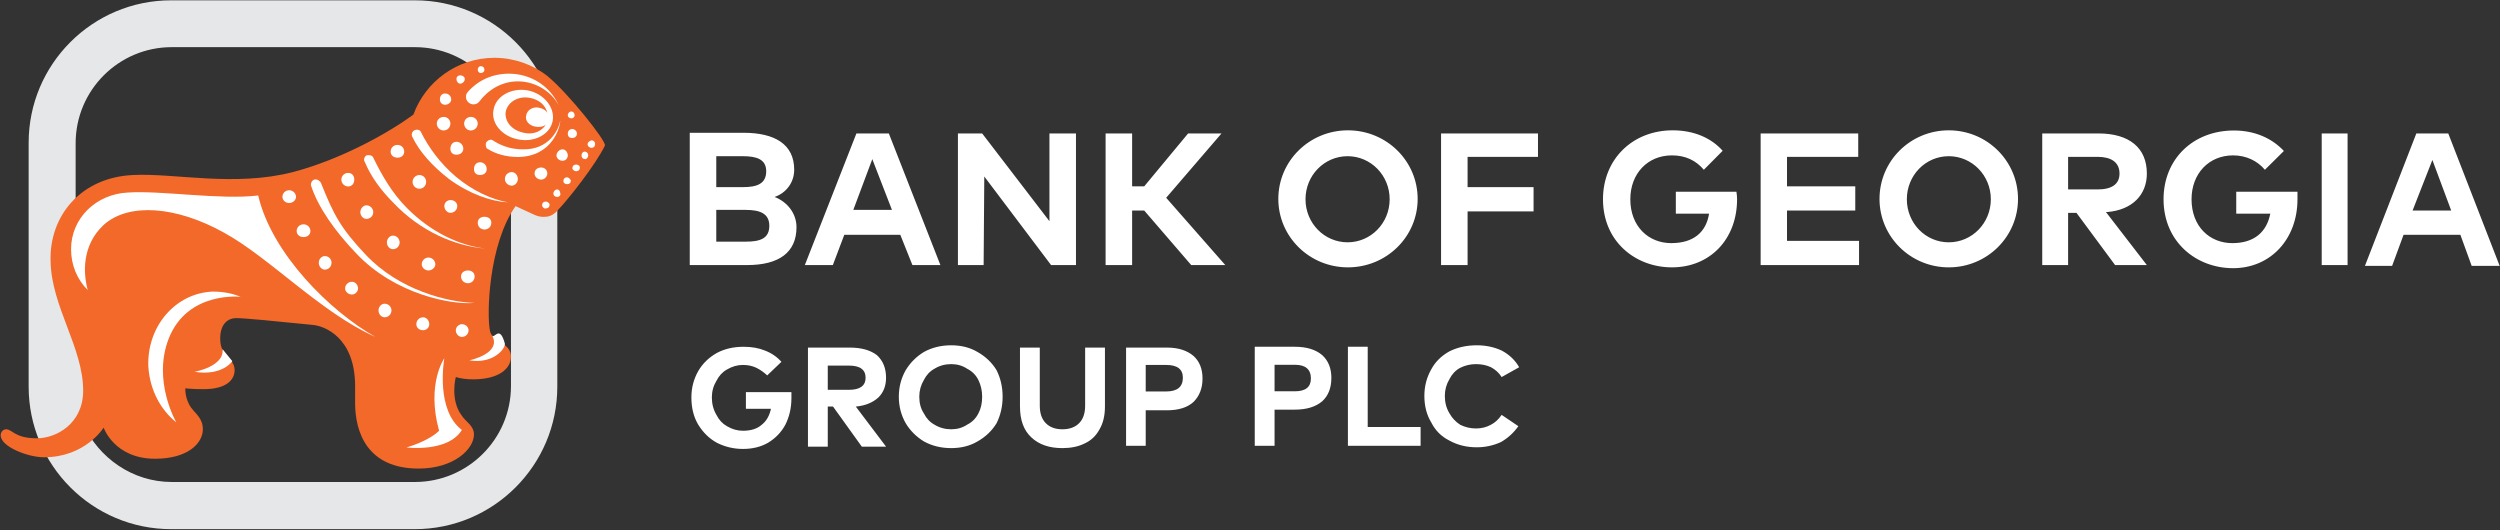
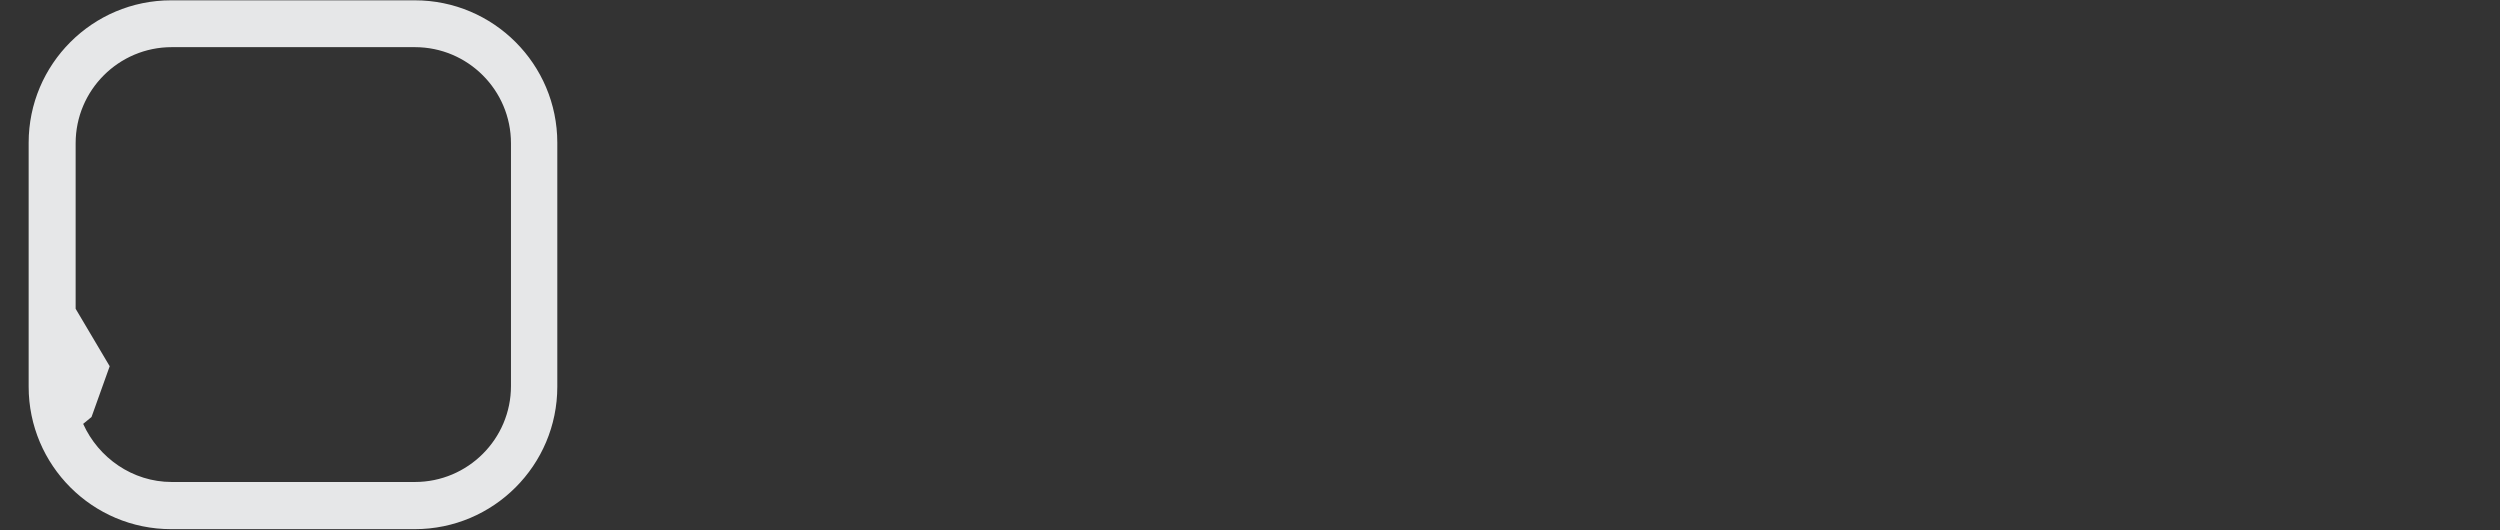
<svg xmlns="http://www.w3.org/2000/svg" version="1.2" viewBox="0 0 1527 324" width="1527" height="324">
  <rect x="0" y="0" width="1527" height="324" fill="#333333" stroke="none" />
  <title>41166 BEGO AR2022_Web_Med Res_NV-1-pdf-svg</title>
  <defs>
    <clipPath clipPathUnits="userSpaceOnUse" id="cp1">
      <path d="m-408.03-400.3h5508.82v7779.61h-5508.82z" />
    </clipPath>
  </defs>
  <style>
		.s0 { mix-blend-mode: multiply;fill: #e6e7e8 } 
		.s1 { fill: #f26929 } 
		.s2 { fill: #ffffff } 
	</style>
  <g id="Clip-Path: Page 1" clip-path="url(#cp1)">
    <g id="Page 1">
      <g id="&lt;Group&gt;">
        <path id="Path 4" fill-rule="evenodd" class="s0" d="m17.5 87.2c0-48 39-87 87-87h148.9c48 0 87 39 87 87v149c0 48-39 87-87 87h-148.9c-48 0-87-39-87-87zm294.6 0.3c0-32.4-26.3-58.7-58.7-58.7h-148.5c-32.4 0-58.7 26.3-58.7 58.7v101.1l20.8 35.1-11.1 31-5.1 4.2c9.3 20.7 30.1 35.5 54.1 35.5h148.5c32.4 0 58.7-26.3 58.7-58.6z" />
      </g>
-       <path id="Path 5" class="s1" d="m278.4 230.3q4.6 1.4 10.6 1.4c15.7 0 23.1-6.5 23.1-13.9 0-8.8-12-8.8-12.9-16.1-1.9-9.7-0.9-52.2 15.7-75.8l11.1 5.1c0 0 3.3 1.8 7 1.4 2.3 0 5-1 7.4-3.7 6.4-6.5 23.5-28.2 29.1-39.8 0.9-2.7-22.2-31.8-35.2-42.5-8.7-6.9-20.3-11.1-32.3-11.1-22.7 0-42.1 14.4-49.5 34.7-14.4 10.6-43.5 27.2-73.6 35.1-35.6 9.2-72.6 0.5-97.6 1.8-31.9 1.4-51.3 25-50.4 52.7 0.5 27.7 19.9 52.7 19.9 79 0 20.3-16.6 29.1-28.2 29.1-13.9 0-14.8-5.5-19-5.5-1.4 0-3.2 1.4-3.2 3.7 0 6.9 16.6 13.4 26.4 13.4 25.4 0 36.5-18.1 36.5-18.1 0 0 6.5 19 31.4 19 20.4 0 29.2-9.7 29.2-18 0-6.5-4.2-9.3-7-13-4.1-5.5-3.7-12-3.7-12 0 0 4.2 0.5 11.1 0.5 14.4 0 19-6 19-11.6 0-7.8-8.8-7.4-8.8-19.4 0-9.2 5.1-12.4 9.7-12.4 5.1 0 23.6 1.8 46.3 4.1 7.9 0.5 26.4 7.9 26.4 37.4v10.2c0 18 7.4 40.2 38.8 40.2 21.7 0 33.8-12 33.8-20.8 0-5.5-5.1-7.8-7.4-11.5-7.4-9.7-3.7-23.6-3.7-23.6z" />
-       <path id="Path 6" fill-rule="evenodd" class="s2" d="m334.3 106c0 1.9-1.8 3.7-3.7 3.7-2.3 0-4.1-1.8-4.1-3.7 0-2.3 1.8-3.7 4.1-3.7 1.9 0 3.7 1.4 3.7 3.7zm12.5-11.1c0 1.9-1.4 3.3-3.2 3.3-1.9 0-3.7-1.4-3.7-3.3 0-1.8 1.8-3.7 3.7-3.7 1.8 0 3.2 1.9 3.2 3.7zm5.6-13.4c0 1.9-1.4 2.8-2.8 2.8q-2.8 0-2.8-2.8c0-1.3 1-2.7 2.8-2.7 1.4 0 2.8 1.4 2.8 2.7zm-113.8 11.1c0-2.3 1.8-4.1 4.2-4.1 2.3 0 4.1 1.8 4.1 4.1 0 2.3-1.8 3.7-4.1 3.7-2.4 0-4.2-1.4-4.2-3.7zm23.6 105.4c0 2.3-1.9 3.7-3.7 3.7-2.3 0-4.2-1.4-4.2-3.7 0-2.4 1.9-4.2 4.2-4.2 1.8 0 3.7 1.8 3.7 4.2zm24 3.7c0 2.3-1.8 4.1-4.1 4.1-1.9 0-3.7-1.8-3.7-4.1 0-1.9 1.8-3.7 3.7-3.7 2.3 0 4.1 1.8 4.1 3.7zm-20.3-40.2c0 1.8-1.9 3.7-4.2 3.7-2.3 0-4.1-1.9-4.1-3.7 0-2.3 1.8-4.2 4.1-4.2 2.3 0 4.2 1.9 4.2 4.2zm5.5-35.6c0-2.3 1.9-3.7 3.7-3.7 2.3 0 4.2 1.4 4.2 3.7 0 2.3-1.9 4.1-4.2 4.1-1.8 0-3.7-1.8-3.7-4.1zm-62.9-16.2c0-2.3 1.9-4.1 4.2-4.1 2.3 0 3.7 1.8 3.7 4.1 0 2.3-1.4 4.2-3.7 4.2-2.3 0-4.2-1.9-4.2-4.2zm30.6 79.9c0 2.4-1.9 4.2-4.2 4.2-1.9 0-3.7-1.8-3.7-4.2 0-2.3 1.8-4.1 3.7-4.1 2.3 0 4.2 1.8 4.2 4.1zm-185.5-12.4c-6.5-6.5-10.2-15.3-10.2-25 0-18.9 15.3-33.7 34.7-34.6 19.9-1.4 56.4 4.6 79.6 1.8 8.3 35.6 43.9 70.7 71.6 86.4-33.3-14.8-64.7-48.5-92.5-63.7-29.1-16.2-58.2-18.5-73.5-4.7-13.4 12.5-12.5 29.6-9.7 39.8zm148.9-16.7c0 2.3-1.8 4.2-4.1 4.2-1.9 0-3.7-1.9-3.7-4.2 0-2.3 1.8-4.1 3.7-4.1 2.3 0 4.1 1.8 4.1 4.1zm33.8-12.4c0-2.3 1.8-4.2 3.7-4.2 2.3 0 4.1 1.9 4.1 4.2 0 2.3-1.8 4.1-4.1 4.1-1.9 0-3.7-1.8-3.7-4.1zm-55.5-27.8c0 1.9-1.9 3.7-4.2 3.7-2.3 0-4.1-1.8-4.1-3.7 0-2.3 1.8-4.1 4.1-4.1 2.3 0 4.2 1.8 4.2 4.1zm8.8 20.8c0 2.3-1.9 3.7-4.2 3.7-2.3 0-4.2-1.4-4.2-3.7 0-2.3 1.9-4.1 4.2-4.1 2.3 0 4.2 1.8 4.2 4.1zm29.1 35.1c0 1.9-1.8 3.7-3.7 3.7-2.3 0-4.2-1.8-4.2-3.7 0-2.3 1.9-4.1 4.2-4.1 1.9 0 3.7 1.8 3.7 4.1zm33.3-65.1c0-2.3 1.9-4.2 4.2-4.2 2.3 0 4.1 1.9 4.1 4.2 0 2.3-1.8 4.2-4.1 4.2-2.3 0-4.2-1.9-4.2-4.2zm37.9 57.8c0 2.3-1.8 4.1-4.1 4.1-2.3 0-4.2-1.8-4.2-4.1 0-2.4 1.9-3.7 4.2-3.7 2.3 0 4.1 1.3 4.1 3.7zm10.2-32.8c0 2.3-1.8 4.1-4.2 4.1-2.3 0-4.1-1.8-4.1-4.1 0-2.4 1.8-3.7 4.1-3.7 2.4 0 4.2 1.3 4.2 3.7zm-2.8-32.8c0 2.3-1.8 3.6-4.1 3.6-2.3 0-3.7-1.3-3.7-3.6 0-2.4 1.4-4.2 3.7-4.2 2.3 0 4.1 1.8 4.1 4.2zm19 6c0 2.3-1.8 4.1-3.7 4.1-2.3 0-4.2-1.8-4.2-4.1 0-2.4 1.9-4.2 4.2-4.2 1.9 0 3.7 1.8 3.7 4.2zm-33.3-18.5c0 2.3-1.9 3.7-4.2 3.7-2.3 0-3.7-1.4-3.7-3.7 0-2.3 1.4-4.2 3.7-4.2 2.3 0 4.2 1.9 4.2 4.2zm-7.9-15.3c0 2.3-1.8 4.2-4.1 4.2-2.3 0-4.2-1.9-4.2-4.2 0-2.3 1.9-4.1 4.2-4.1 2.3 0 4.1 1.8 4.1 4.1zm16.7 0c0 2.3-1.9 4.2-4.2 4.2-2.3 0-4.1-1.9-4.1-4.2 0-2.3 1.8-4.1 4.1-4.1 2.3 0 4.2 1.8 4.2 4.1zm-23.1-14.7c0-2.4 1.3-3.7 3.2-3.7 1.8 0 3.7 1.3 3.7 3.7 0 1.8-1.9 3.2-3.7 3.2-1.9 0-3.2-1.4-3.2-3.2zm10.1-12.5c0-1.4 1-2.3 2.3-2.3 1.4 0 2.8 0.9 2.8 2.3 0 1.4-1.4 2.8-2.8 2.8-1.3 0-2.3-1.4-2.3-2.8zm13-5.6c0-1.4 0.9-2.3 1.8-2.3 1.4 0 2.3 0.9 2.3 2.3 0 1-0.9 1.9-2.3 1.9-0.9 0-1.8-0.9-1.8-1.9zm55 27.8c0-1.4 1-2.4 2.3-2.4 1 0 1.9 1 1.9 2.4 0 0.9-0.9 1.8-1.9 1.8-1.3 0-2.3-0.9-2.3-1.8zm-2.7 40.1c0-1.3 0.9-2.3 2.3-2.3 0.9 0 1.8 1 2.3 1.9 0 1.4-0.9 2.3-2.3 2.3-1.4 0-2.3-0.9-2.3-1.9zm5.5-7.8c0-1.4 0.9-2.3 2.3-2.3 1.4 0 2.3 0.9 2.3 1.8 0 1.4-0.9 2.3-2.3 2.3-0.9 0-2.3-0.9-2.3-1.8zm-11.6 15.2c0-0.9 1-2.3 2.4-2.3 0.9 0 1.8 1 1.8 2.3 0.5 1-0.5 2.3-1.8 2.3-1.4 0-2.4-0.9-2.4-2.3zm-6.9 7.4c0-1.4 0.9-2.3 2.3-2.3 0.9 0 2.3 0.9 2.3 1.9 0 1.4-0.9 2.3-2.3 2.3-0.9 0.4-2.3-0.9-2.3-1.9zm24.1-30.5c0-1.3 0.9-2.3 1.8-2.3 1.4 0 2.3 1 2.3 2.3 0 1-0.9 2.3-1.8 2.3-1.4 0-2.3-0.9-2.3-2.3zm3.7-6.9c0-0.9 0.9-1.8 2.3-2.3 1.4 0 2.3 0.9 2.3 2.3 0 1.4-0.9 2.3-2.3 2.3-1 0-2.3-0.9-2.3-2.3zm-268.3 135.8c-0.9-24.5 16.6-44.8 39.3-45.7 6 0 11.6 0.9 17.1 3.2 0 0-32.4-3.7-43.9 25.4-10.2 25.9 4.6 51.3 4.6 51.3-9.7-7.8-16.2-19.9-17.1-34.2zm129.5-94.2c0-2.3 1.8-4.2 3.7-4.2 2.3 0 4.2 1.9 4.2 4.2 0 2.3-1.9 4.1-4.2 4.1-1.9 0-3.7-1.8-3.7-4.1zm-78.2 91c0 0-6 9.2-23.1 6.5 0 0 18.5-3.3 17.1-13.9zm140.2 42c-8.4 13.9-33.8 10.7-33.8 10.7 6.5-1.9 15.3-5.6 19.9-10.2-7.9-28.6 3.2-44.3 3.2-44.3-0.4 2.3-5.1 31.8 10.7 43.8z" />
-       <path id="Path 7" fill-rule="evenodd" class="s2" d="m337.6 73.7c-1.4 8.3-11.1 13.4-20.8 11.5-10.2-1.8-17.2-10.1-15.3-18.4 1.4-7.9 10.6-13.4 20.8-11.6 9.7 1.9 16.7 10.2 15.3 18.5zm-13.9-13.9c-6.9-1.4-13.4 2.3-14.8 8.3-0.9 6 3.7 11.6 11.1 13 5.6 1.4 11.1-0.9 13.4-5.1-1.4 1.4-3.7 1.8-6 1.4-4.2-0.5-6.9-3.7-6-6.9 0.5-3.3 4.2-5.6 7.9-4.7 2.3 0.5 4.1 1.4 5 3.3-0.9-4.7-5-8.3-10.6-9.3zm-15.3 150.2c0 3.7-7.8 12.4-21.7 10.1 0 0 19.9-4.1 13.9-15.2 1.4 2.3 4.6-6.9 7.8 5.1zm32.9-145.6c-4.6-8.7-14.4-14.7-25-14.7-9.7 0-18 5-23.6 12.4-1.4 1.9-4.6 2.3-6.5 0.5-1.8-1.4-2.3-4.6-0.4-6.5 6-6.9 14.8-11.1 25-11.1 13.8 0 25.4 7.9 30.5 19.4zm-31 59.2c-10.2-0.5-23.6-5.1-36.1-14.3-10.2-7.9-18-16.7-22.2-25.4-0.9-1.4-0.5-3.3 0.9-4.2 1.4-0.9 3.7-0.5 4.2 0.9 4.6 9.3 11.6 19 21.3 27.3 10.6 8.8 21.7 13.8 31.9 15.7zm-13.9 28.2c-18.5-1.4-39.8-10.7-56-27.8-7.8-7.8-13.8-16.1-17.5-24.9-1-1.4-0.5-3.2 0.9-4.2 1.8-0.4 3.7 0 4.2 1.4 5 10.2 11.1 21.3 20.8 31 14.3 14.3 31.4 22.6 47.6 24.5zm-104.5-42.1c1.8-0.4 3.2 0.5 4.1 1.9 7.9 19.8 12.1 27.7 27.3 43.9 20.4 21.7 50 29.1 66.6 29.5-13.8 1.4-48.5-5.1-72.1-30-13.4-13.9-23.6-28.6-27.8-41.6-0.4-1.4 0.5-3.2 1.9-3.7zm109.1-24c4.2 2.8 10.2 5.5 18.1 5.5 16.6 0.5 22.2-12.4 23.1-17.5 0 3.7-4.6 21.7-25.4 22.2-7.9 0-13.9-1.9-18.5-4.7-1.4-0.4-1.9-2.3-1.4-4.1 0.9-1.4 2.7-2.3 4.1-1.4z" />
-       <path id="Path 8" fill-rule="evenodd" class="s2" d="m485.1 103.7c0 7.9-5.1 14.3-12 16.6 7.4 2.8 13.4 9.7 13.4 18.5 0 15.3-10.6 23.1-30.1 23.1h-35.1v-80.8h32.8c19 0 31 6.9 31 22.6zm-47.6 10.6h16.2c8.3 0 14.3-1.8 14.3-9.7 0-7.4-6-9.2-14.3-9.2h-16.2zm0 33.3h18c8.8 0 14.4-1.9 14.4-9.7 0-7.4-5.6-9.7-14.4-9.7h-18zm119.8 14.3l-7.4-18.5h-34.2l-7 18.5h-17.1l31.5-80.4h19.8l31.5 80.4zm-12.5-33.7l-12-31-11.6 31zm97.2 33.7l-40.8-54.1-0.4 54.1h-15.7v-80.4h14.8l41.1 53.6v-53.6h16.2v80.4zm49.5-33.3v33.3h-16.2v-80.4h16.2v32.3h7.4l26.8-32.3h20.4l-33.8 39.3 36.1 41.1h-20.8l-28.7-33.3zm131.8 34.7c-23.5 0-42.5-18.7-42.5-41.8 0-23.2 19-41.9 42.5-41.9 23.6 0 42.6 18.7 42.6 41.9 0 23.1-19 41.8-42.6 41.8zm25.5-41.6c0-14.6-11.5-26.3-25.7-26.3-14.2 0-25.7 11.7-25.7 26.3 0 14.6 11.5 26.3 25.7 26.3 14.2 0 25.7-11.7 25.7-26.3zm47.6 7.4v32.8h-16.2v-80.4h59.2v14.3h-43v18.5h40.3v14.8zm155.8-37l-11.5 11.6c-4.7-5.6-11.1-8.8-19.5-8.8-14.8 0-25.4 11.1-25.4 26.8 0 16.6 11.1 26.8 25 26.8 13.4 0 21.3-6.5 23.1-18h-20.3v-13.4h37q0.4 2.3 0.4 4.6c0 24.5-16.6 41.6-39.8 41.6-22.2 0-42.1-15.7-42.1-41.6 0-24.5 18.1-42.1 42.6-42.1 13 0 23.6 4.7 30.5 12.5zm23.2 69.8v-80.4h59.6v14.3h-43.5v18h41.7v14.8h-41.7v18.5h44v14.8zm114.9 1.4c-23.4 0-42.3-18.7-42.3-41.8 0-23.2 18.9-41.9 42.3-41.9 23.4 0 42.3 18.7 42.3 41.9 0 23.1-18.9 41.8-42.3 41.8zm25.7-41.6c0-14.6-11.5-26.3-25.7-26.3-14.2 0-25.6 11.7-25.6 26.3 0 14.6 11.4 26.3 25.6 26.3 14.2 0 25.7-11.7 25.7-26.3zm95.3-15.7c0 12.9-8.8 22.2-24.1 23.5h-0.9l25 32.4h-19.4l-23.6-31.9h-5.1v31.9h-15.8v-80.4h34.3c18.9 0 29.6 8.8 29.6 24.5zm-48.1 9.7h18c8.8 0 13.4-3.3 13.4-9.7 0-6.9-5.1-10.2-13.4-10.2h-18zm131.8-23.5l-11.6 11.5c-4.6-5.5-11.5-8.8-19.4-8.8-14.8 0-25.4 11.1-25.4 26.8 0 16.7 11.1 26.8 24.9 26.8 13 0 20.9-6.4 23.2-18h-20.8v-13.4h37.4q0 2.3 0 4.6c0 24.5-16.6 42.1-39.3 42.1-22.7 0-42.5-16.2-42.5-42.1 0-24.5 18-42 43-42 12.5 0 23.1 4.6 30.5 12.5zm23.1-10.7h15.8v80.4h-15.8zm91.6 80.9l-6.9-19h-34.7l-7 19h-16.6l31.4-80.9h19.5l31.4 80.9zm-12.5-33.8l-11.5-30.9-12.1 30.9zm-1030 85.5q6 2.3 10.1 6.9l-8.7 8.3q-2.8-2.7-6.5-4.6-3.7-1.8-8.3-1.8-5.1 0-9.8 2.8-4.1 2.3-6.4 6.9-2.8 4.6-2.8 10.1 0 6 2.8 10.7 2.3 4.6 6.4 6.9 4.7 2.8 9.8 2.8 7.4 0 11.5-3.7 4.2-3.3 5.6-9.7h-15.3v-10.2h27.8q0 1.4 0 3.7 0 8.8-3.7 16.2-3.7 6.9-10.7 11.1-6.5 3.7-15.2 3.7-8.4 0-15.8-3.7-6.9-3.7-11.5-11.1-4.2-7-4.2-16.7 0-8.7 4.2-16.1 4.1-7 11.5-11.1 7-3.7 16.2-3.7 7.4 0 13 2.3zm68.4 2.8q5.6 5.1 5.6 13.8 0 7.4-4.6 12-5.1 4.7-13.5 5.6h-0.4l18.5 24.5h-14.8l-17.6-24.5h-3.2v24.5h-12.1v-60.5h25.5q10.6 0 16.6 4.6zm-30 21.2h12.9q10.2 0 10.2-7.4 0-7.4-10.2-7.4h-12.9zm91.5-23.1q7.4 4.2 11.6 11.1 3.7 7.4 3.7 16.2 0 8.8-3.7 16.2-4.2 6.9-11.6 11.1-6.9 4.1-16.1 4.1-9.3 0-16.7-4.1-6.9-4.2-11.1-11.1-4.2-7.4-4.2-16.2 0-8.8 4.2-16.2 4.2-6.9 11.1-11.1 7.4-4.1 16.7-4.1 9.2 0 16.1 4.1zm-26.3 10.2q-4.2 2.3-6.5 6.9-2.8 4.7-2.8 10.2 0 6 2.8 10.2 2.3 4.6 6.5 6.9 4.6 2.8 10.2 2.8 5.5 0 9.7-2.8 4.6-2.3 6.9-6.9 2.3-4.2 2.3-10.2 0-5.5-2.3-10.2-2.3-4.6-6.9-6.9-4.2-2.8-9.7-2.8-5.6 0-10.2 2.8zm100.8 37q-3.2 6-9.2 8.7-5.6 2.8-13.5 2.8-12 0-18.9-6.5-7-6.4-7-18.9v-36h12.1v35.5q0 7 3.7 10.7 3.7 3.7 10.1 3.7 6.5 0 10.2-3.7 3.7-3.7 3.7-10.7v-35.5h12.1v36q0 8.3-3.3 13.9zm28.2 10.1h-12v-60h25q10.2 0 16.2 5.1 5.5 5 5.5 13.8 0 8.8-5.5 14.3-5.6 5.1-16.2 5.1h-13zm0-33.2h12.5q10.2 0 10.2-8.4 0-7.8-10.2-7.8h-12.5zm78.7 33.2h-12.1v-60.5h24.5q10.7 0 16.7 5.1 5.6 5.1 5.6 13.9 0 9.2-5.6 14.3-6 5.1-16.7 5.1h-12.4zm0-33.3h12.4q9.8 0 9.8-7.8 0-8.4-9.8-8.4h-12.4zm44.8 33.3v-60.5h12.1v49h32.3v11.5zm93.9-58.2q7 3.7 10.7 10.2l-10.7 6q-2.3-3.7-6.5-6-4.1-1.9-9.2-1.9-5.1 0-9.7 2.3-4.2 2.3-6.5 6.9-2.8 4.7-2.8 10.2 0 6 2.8 10.6 2.3 4.2 6.5 7 4.6 2.3 9.7 2.3 5.1 0 9.2-2.3 3.7-1.9 6.5-6l10.2 6.9q-4.2 6-10.6 9.7-7 3.2-14.8 3.2-9.3 0-16.7-4.1-7.4-3.7-11.1-11.1-4.2-6.9-4.2-16.2 0-8.8 4.2-16.2 3.7-6.9 11.1-11 7.4-3.7 16.7-3.7 8.3 0 15.2 3.2z" />
    </g>
  </g>
</svg>